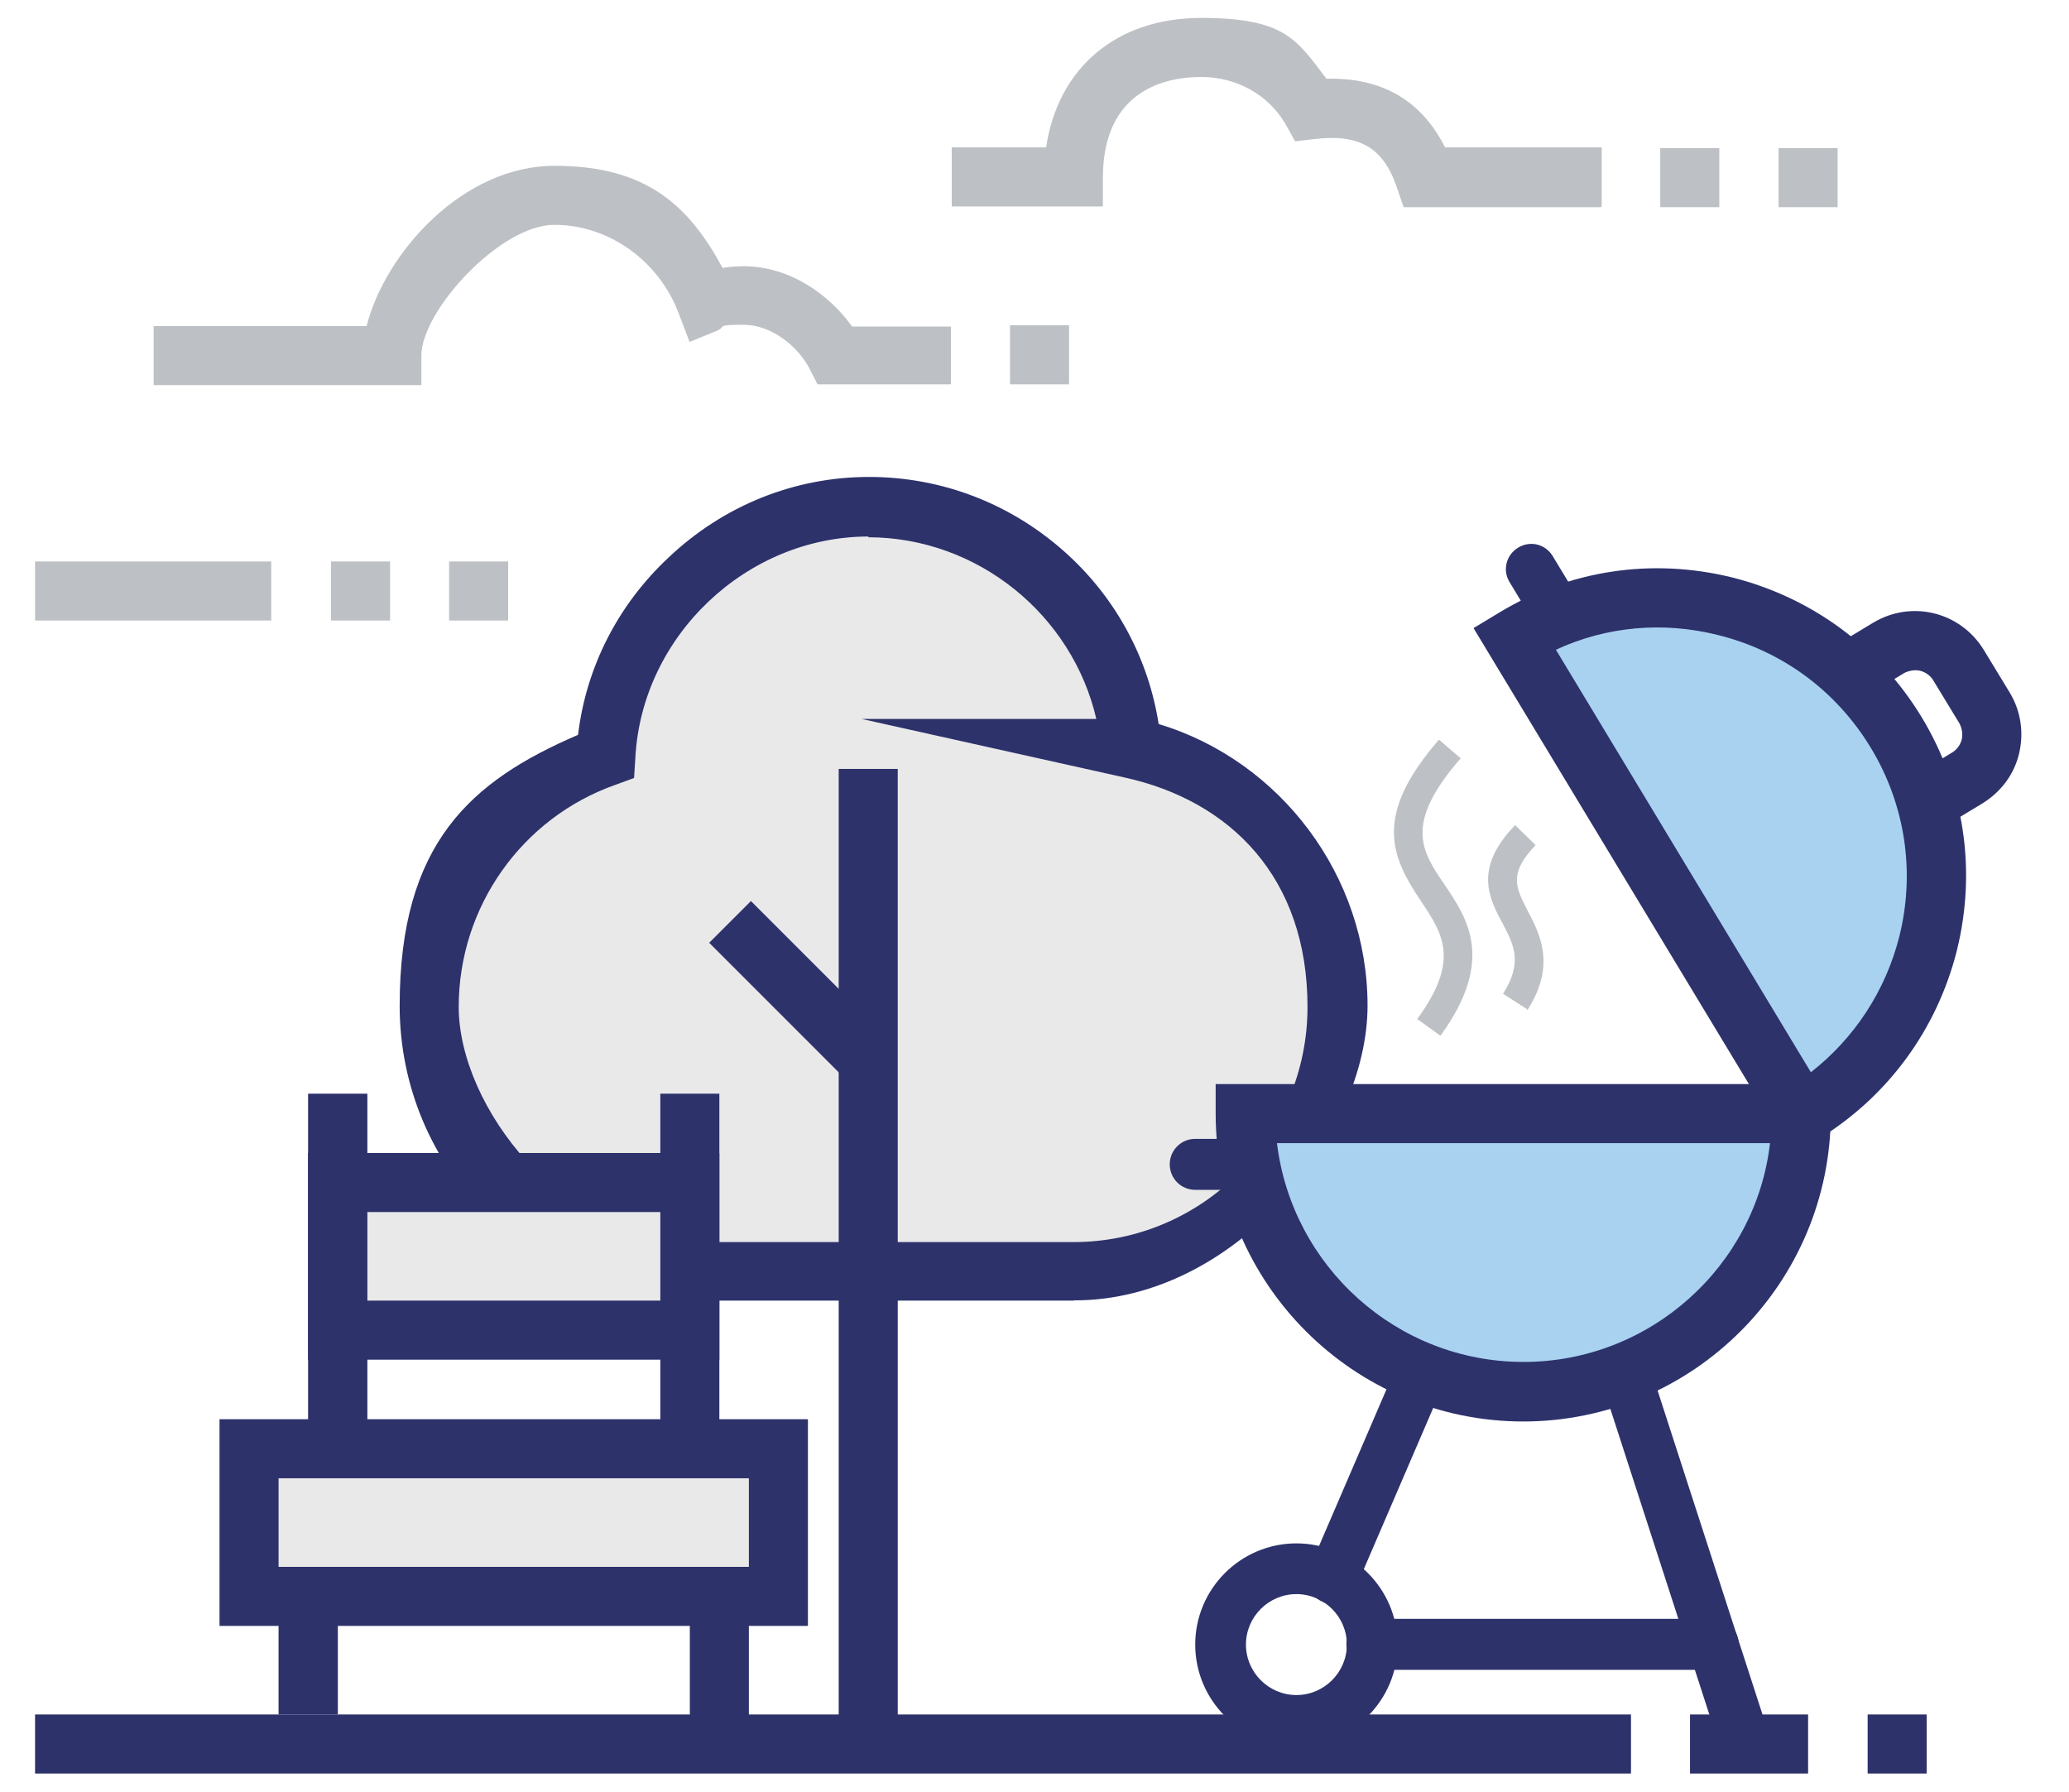
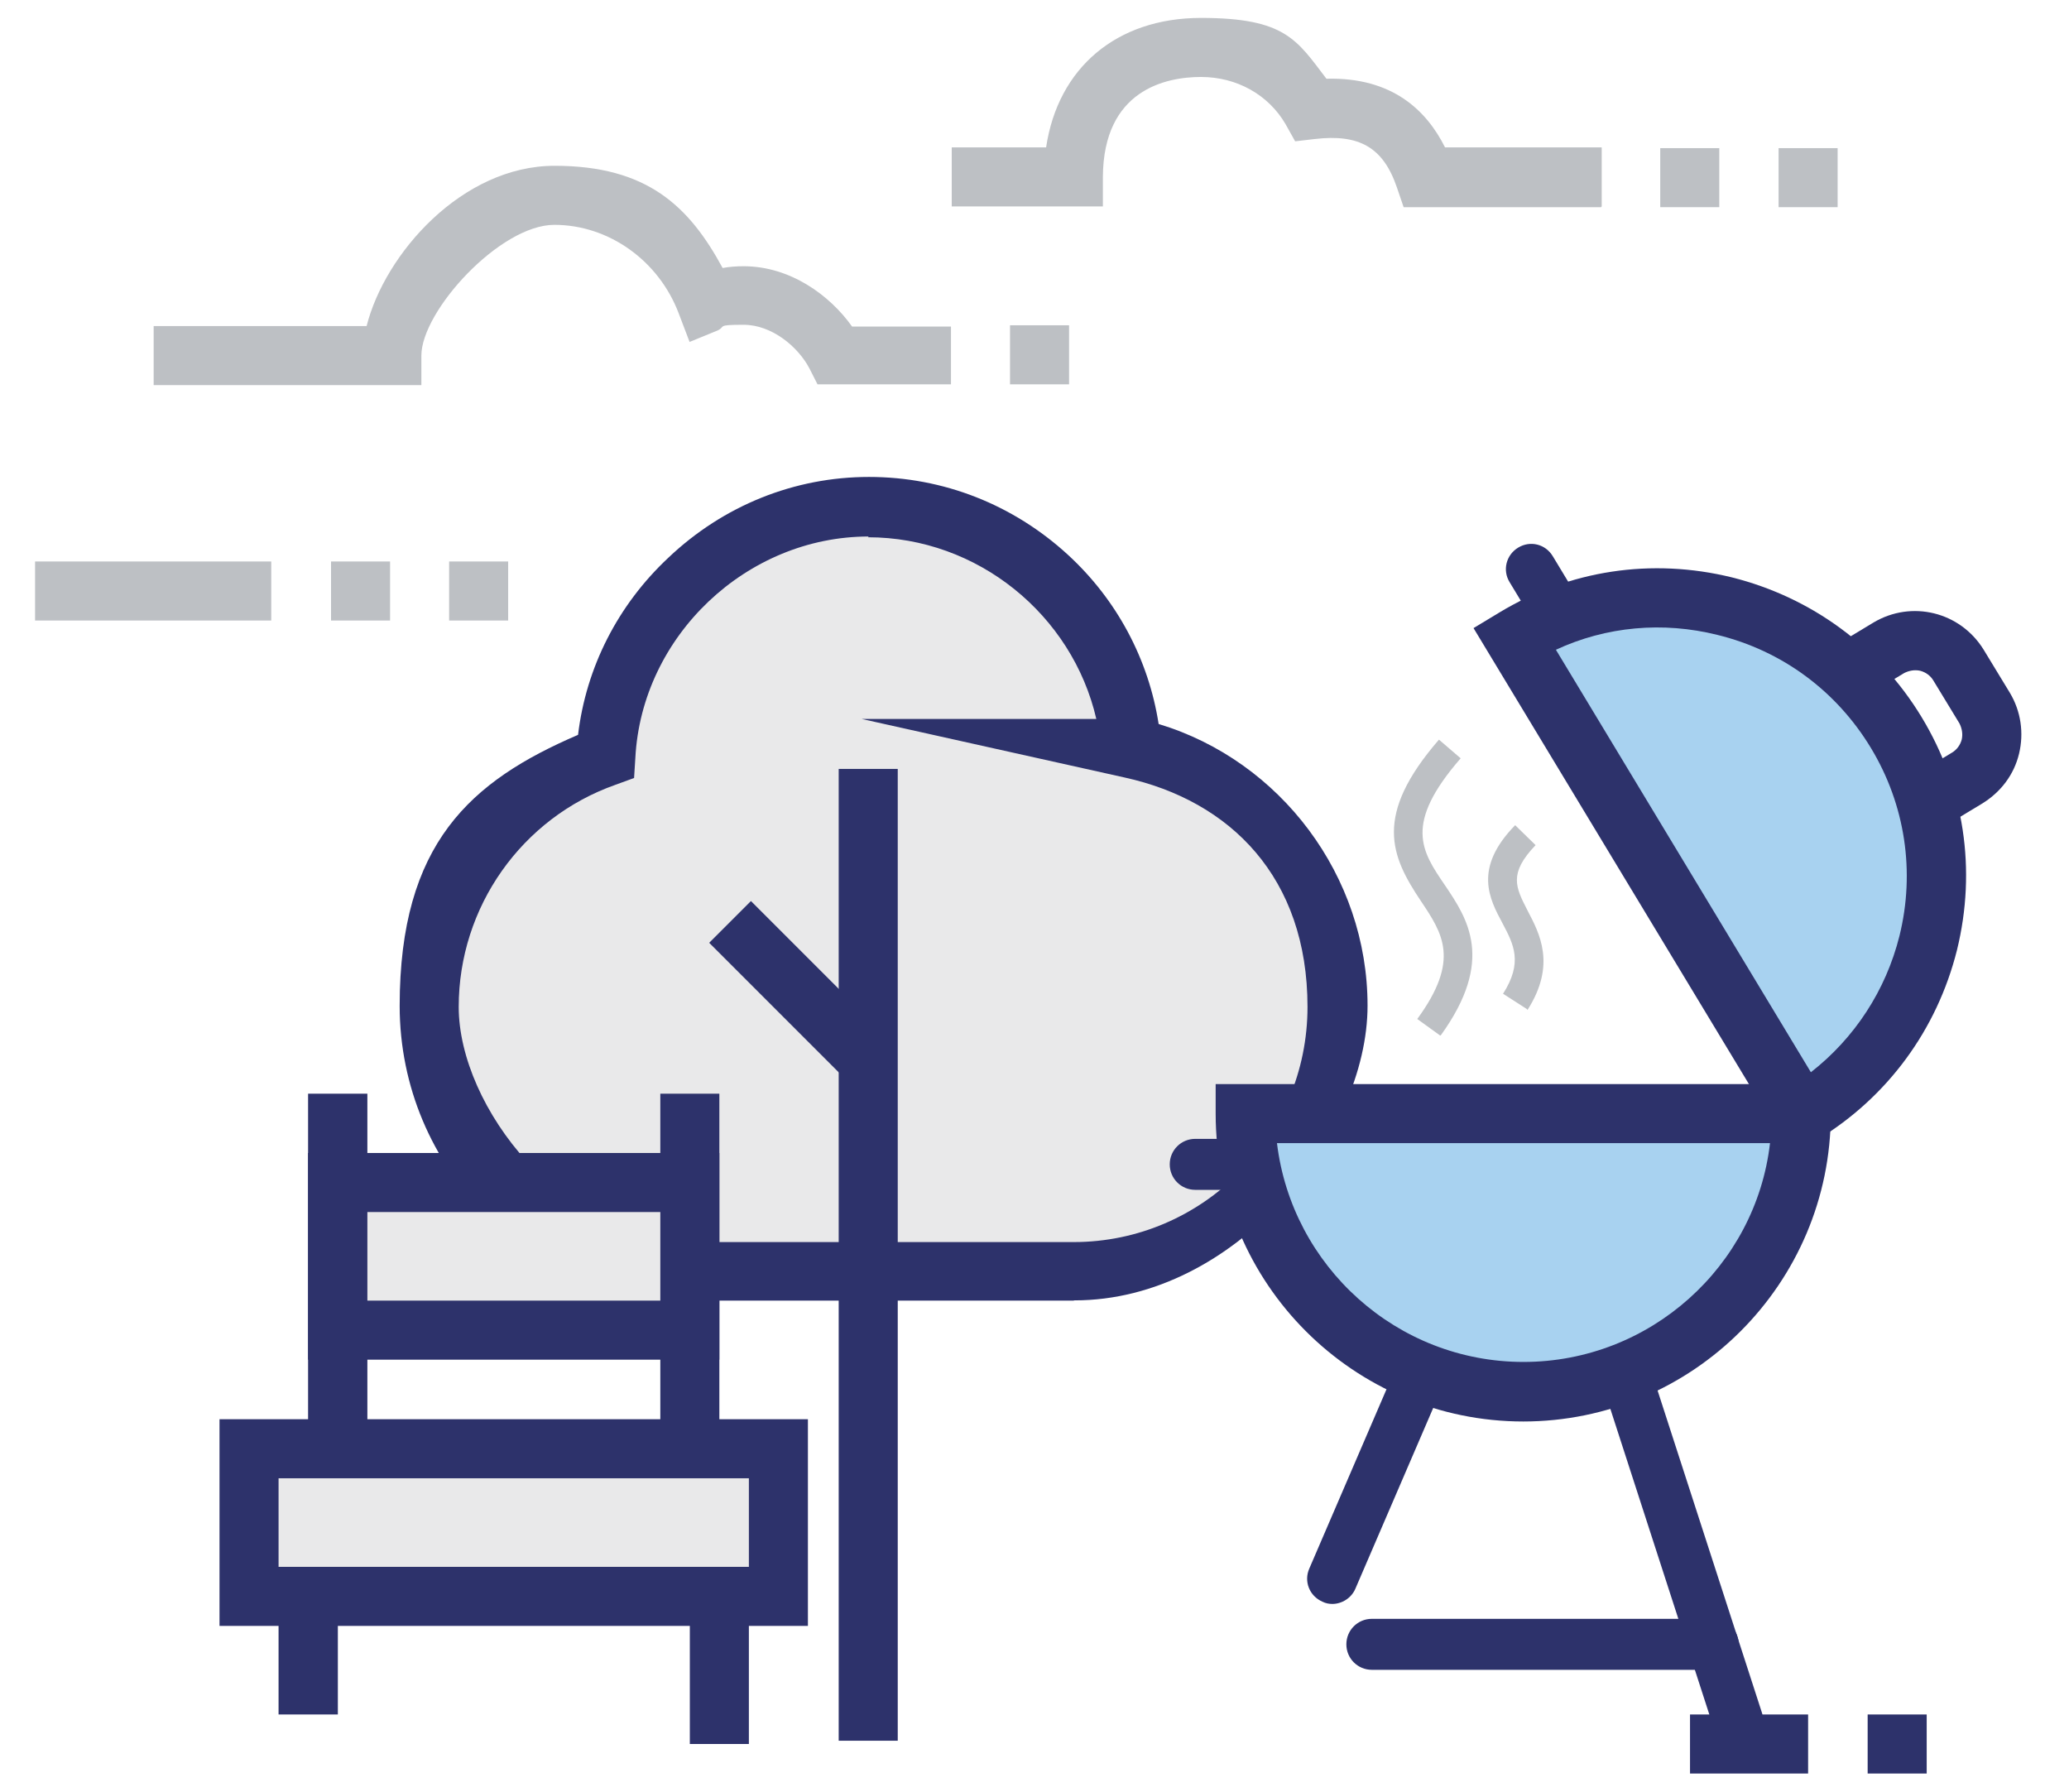
<svg xmlns="http://www.w3.org/2000/svg" id="a" width="82" height="71" viewBox="0 0 82 71">
  <g id="b">
    <path d="M44.83,29.64c-.45-5.36-4.93-9.54-10.4-9.54s-10.13,4.37-10.42,9.88c-4.07,1.42-7,5.33-7,9.9s4.68,10.49,10.44,10.49h15.1c5.76,0,10.44-4.73,10.44-10.49s-3.49-9.21-8.17-10.24h0Z" fill="#e9e9ea" />
    <path d="M42.55,51.54h-15.1c-6.41,0-11.61-5.24-11.61-11.68s2.81-8.91,7.07-10.74c.32-2.68,1.58-5.15,3.58-7.02,2.18-2.07,5-3.2,7.95-3.2s5.72,1.1,7.88,3.08c1.94,1.78,3.2,4.14,3.6,6.71,4.84,1.46,8.28,6.03,8.28,11.16s-5.22,11.68-11.61,11.68h-.02ZM34.43,21.26c-4.84,0-9,3.94-9.25,8.78l-.05.79-.74.27c-3.71,1.31-6.21,4.84-6.21,8.8s4.16,9.32,9.27,9.32h15.1c5.11,0,9.27-4.19,9.27-9.32s-3.06-8.17-7.25-9.09l-10.42-2.32h9.3c-.95-4.12-4.7-7.2-9.05-7.2l.02-.02Z" fill="#2d326b" />
    <rect x="33.24" y="30.47" width="2.34" height="38.51" fill="#2d326b" />
    <rect x="30.46" y="35.41" width="2.34" height="7.63" transform="translate(-18.47 33.86) rotate(-45)" fill="#2d326b" />
    <polygon points="13.39 67.94 11.04 67.94 11.04 61.93 12.21 57.25 12.21 43.34 14.56 43.34 14.56 57.55 13.39 62.23 13.39 67.94" fill="#2d326b" />
    <polygon points="29.68 69.11 27.34 69.11 27.34 62.23 26.17 57.55 26.17 43.34 28.51 43.34 28.51 57.25 29.68 61.93 29.68 69.11" fill="#2d326b" />
    <rect x="13.39" y="46.85" width="13.95" height="5.85" fill="#e9e9ea" />
    <path d="M28.51,53.88H12.21v-8.19h16.3v8.19ZM14.56,51.54h11.61v-3.51h-11.61v3.51Z" fill="#2d326b" />
    <rect x="9.87" y="57.41" width="20.98" height="5.85" fill="#e9e9ea" />
    <path d="M32.02,64.43H8.7v-8.19h23.32v8.19ZM11.04,62.09h18.64v-3.51H11.04v3.51Z" fill="#2d326b" />
    <rect x="66.98" y="67.94" width="4.68" height="2.34" fill="#2d326b" />
-     <rect x="1.39" y="67.94" width="63.25" height="2.34" fill="#2d326b" />
    <rect x="74.02" y="67.94" width="2.34" height="2.34" fill="#2d326b" />
    <path d="M37.69,15.23h-5.29l-.32-.63c-.45-.86-1.49-1.73-2.61-1.73s-.68.07-1.04.23l-1.1.45-.43-1.13c-.79-2.09-2.77-3.51-4.93-3.51s-5.27,3.42-5.27,5.18v1.17H6.09v-2.34h8.44c.72-2.86,3.78-6.35,7.45-6.35s5.33,1.6,6.66,4.05c.27-.05.56-.07.83-.07,1.85,0,3.42,1.15,4.3,2.39h3.92v2.34-.05Z" fill="#bdc0c4" />
    <path d="M63.46,8.21h-7.83l-.27-.79c-.54-1.58-1.49-2.12-3.26-1.91l-.77.09-.38-.68c-.68-1.17-1.94-1.87-3.35-1.87s-3.87.52-3.89,3.96v1.17h-5.99v-2.34h3.74c.47-3.15,2.79-5.13,6.14-5.13s3.8.88,4.97,2.41c2.63-.07,3.98,1.28,4.7,2.72h6.21v2.34l-.02.02Z" fill="#bdc0c4" />
    <rect x="40.03" y="12.89" width="2.34" height="2.34" fill="#bdc0c4" />
    <rect x="1.39" y="22.25" width="9.36" height="2.34" fill="#bdc0c4" />
    <rect x="13.12" y="22.25" width="2.34" height="2.34" fill="#bdc0c4" />
    <rect x="17.8" y="22.25" width="2.34" height="2.34" fill="#bdc0c4" />
    <rect x="65.8" y="5.87" width="2.34" height="2.34" fill="#bdc0c4" />
    <rect x="70.49" y="5.87" width="2.34" height="2.34" fill="#bdc0c4" />
  </g>
  <g id="c">
-     <path d="M52.82,63.56c-.14,0-.27-.02-.41-.09-.52-.23-.74-.81-.52-1.31l3.51-8.15c.23-.52.81-.74,1.31-.52.52.23.74.81.52,1.31l-3.51,8.15c-.16.38-.54.61-.92.61h.02Z" fill="#2d326b" />
-     <path d="M51.38,69.18c-2.21,0-4.01-1.8-4.01-4.01s1.8-4.01,4.01-4.01,4.01,1.8,4.01,4.01-1.8,4.01-4.01,4.01ZM51.38,63.17c-1.1,0-2,.9-2,2s.9,2,2,2,2-.9,2-2-.9-2-2-2Z" fill="#2d326b" />
+     <path d="M52.82,63.56c-.14,0-.27-.02-.41-.09-.52-.23-.74-.81-.52-1.31l3.51-8.15c.23-.52.81-.74,1.31-.52.52.23.74.81.52,1.31l-3.51,8.15c-.16.38-.54.61-.92.61Z" fill="#2d326b" />
    <path d="M68.87,69.18c-.43,0-.81-.27-.95-.7l-4.46-13.77c-.18-.52.11-1.08.65-1.26.52-.18,1.08.11,1.26.65l4.46,13.77c.18.52-.11,1.08-.65,1.26-.11.02-.2.05-.32.05h0Z" fill="#2d326b" />
    <path d="M67.9,66.17h-13.53c-.56,0-1.01-.45-1.01-1.01s.45-1.01,1.01-1.01h13.53c.56,0,1.01.45,1.01,1.01s-.45,1.01-1.01,1.01Z" fill="#2d326b" />
    <path d="M49.55,47.15h-2.18c-.56,0-1.01-.45-1.01-1.01s.45-1.01,1.01-1.01h2.18c.56,0,1.01.45,1.01,1.01s-.45,1.01-1.01,1.01Z" fill="#2d326b" />
    <path d="M49.37,44.13c0,6.08,4.93,11.03,11.03,11.03s11.03-4.93,11.03-11.03h-22.06Z" fill="#a8d2f0" />
    <path d="M60.38,56.33c-6.73,0-12.2-5.47-12.2-12.2v-1.17h24.38v1.17c0,6.73-5.47,12.2-12.2,12.2h.02ZM50.61,45.3c.59,4.88,4.75,8.67,9.77,8.67s9.21-3.8,9.77-8.67h-19.56.02Z" fill="#2d326b" />
    <path d="M60.52,39.99l-.95-.61c.79-1.24.43-1.94-.02-2.79-.52-.97-1.17-2.18.5-3.89l.81.79c-1.08,1.13-.79,1.67-.32,2.59.47.9,1.15,2.14,0,3.94l-.02-.02Z" fill="#bdc0c4" />
    <path d="M57.07,41.03l-.9-.65c1.71-2.34,1.01-3.38.14-4.68-1.19-1.78-1.89-3.38.72-6.39l.86.74c-2.27,2.61-1.55,3.67-.63,5.02.9,1.33,2,2.97-.16,5.96h-.02Z" fill="#bdc0c4" />
    <path d="M61.82,25.41c-.34,0-.68-.18-.86-.47l-1.13-1.87c-.29-.47-.14-1.08.34-1.37s1.08-.14,1.37.34l1.13,1.87c.29.47.14,1.08-.34,1.37-.16.09-.34.14-.52.14Z" fill="#2d326b" />
    <path d="M60.02,25.27c5.2-3.15,11.97-1.46,15.12,3.74,3.15,5.2,1.46,11.97-3.74,15.12l-11.39-18.86h0Z" fill="#a8d2f0" />
    <path d="M71,45.75l-12.6-20.86,1.01-.61c2.79-1.69,6.05-2.18,9.23-1.4,3.15.79,5.83,2.75,7.52,5.54s2.18,6.05,1.4,9.23c-.79,3.15-2.75,5.83-5.54,7.52l-1.01.61v-.02ZM61.66,25.74l10.11,16.75c1.73-1.35,2.97-3.24,3.51-5.4.63-2.54.23-5.2-1.13-7.45s-3.51-3.85-6.08-4.48c-2.16-.54-4.41-.34-6.41.59Z" fill="#2d326b" />
    <path d="M76.95,32.81l-1.22-2,1.64-.99c.18-.11.32-.29.38-.52.05-.23,0-.45-.09-.63l-1.04-1.71c-.11-.18-.29-.32-.52-.38-.23-.05-.45,0-.63.09l-1.64.99-1.22-2,1.64-.99c1.51-.9,3.44-.43,4.37,1.08l1.04,1.71c.43.72.56,1.58.36,2.41s-.72,1.51-1.44,1.96l-1.64.99h0Z" fill="#2d326b" />
  </g>
</svg>